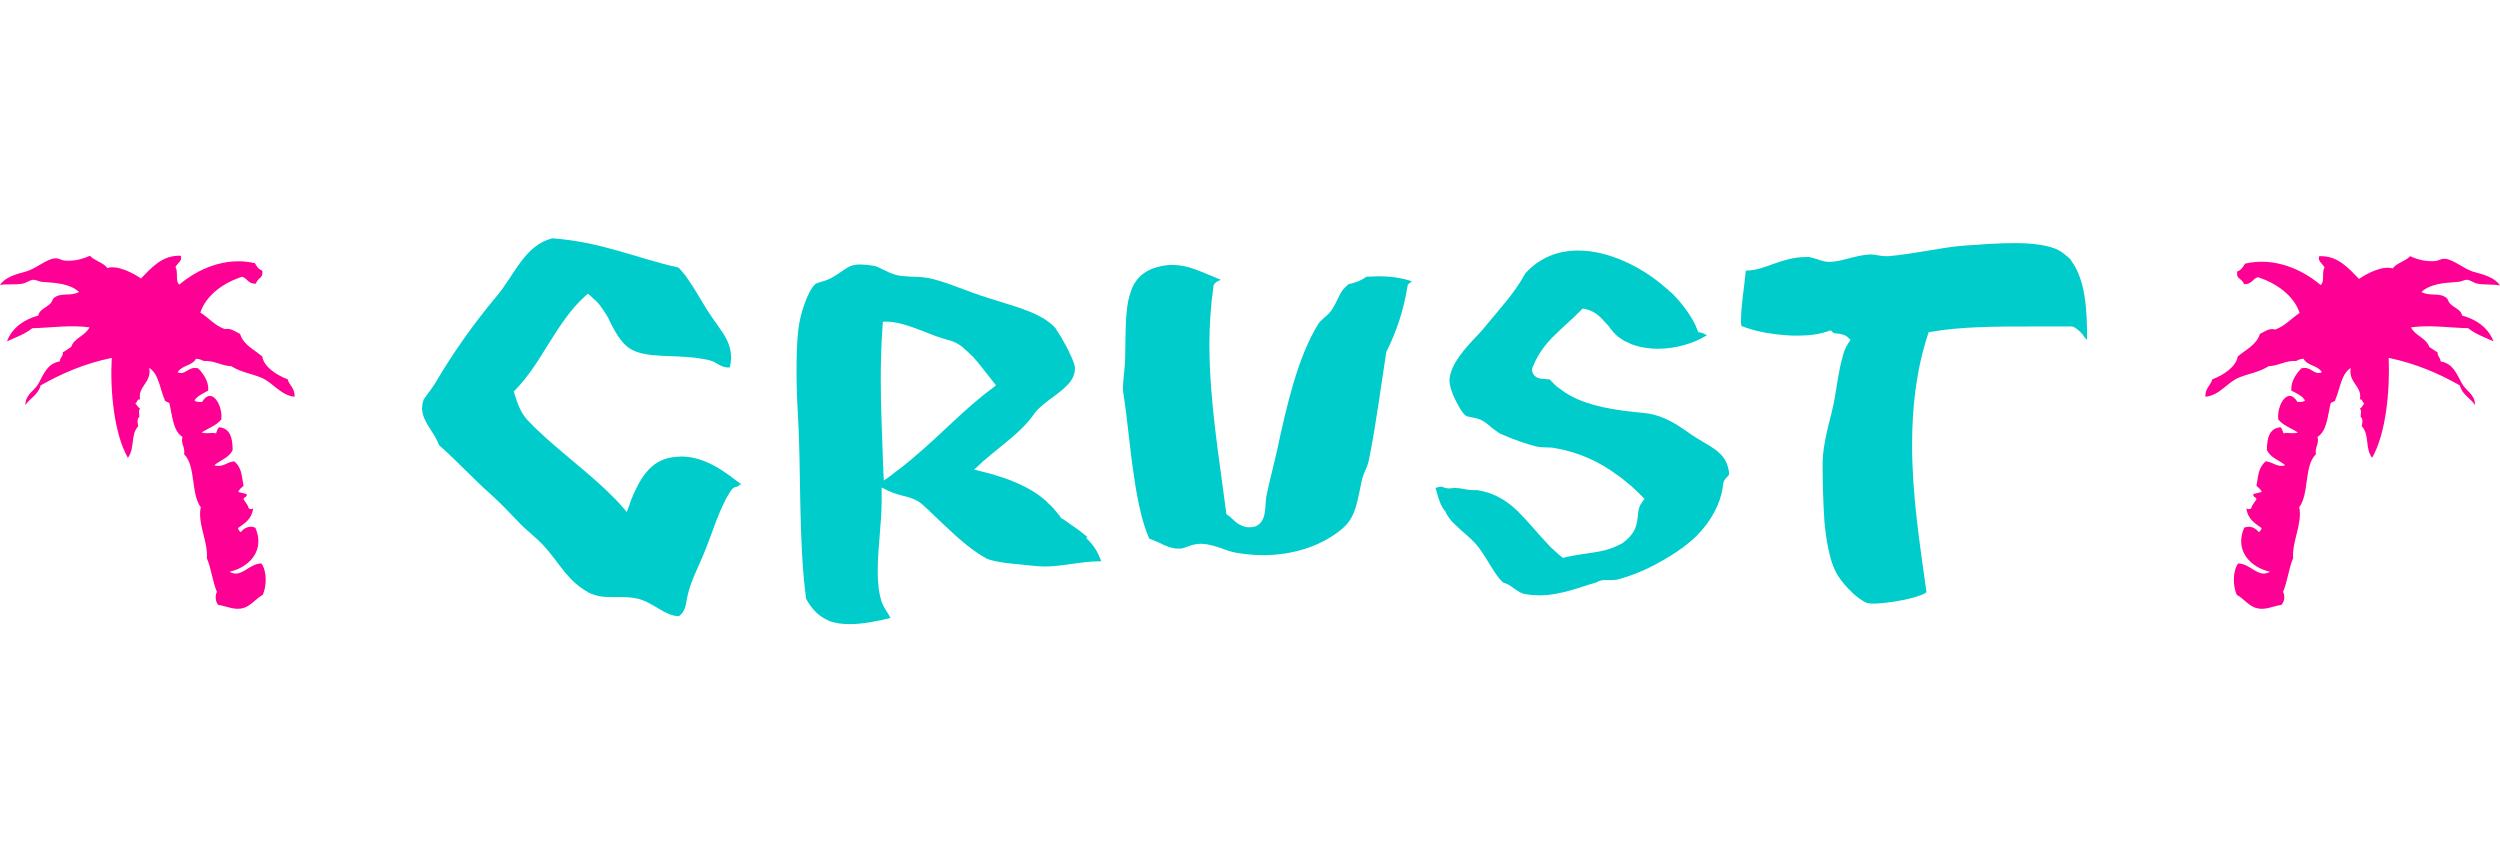
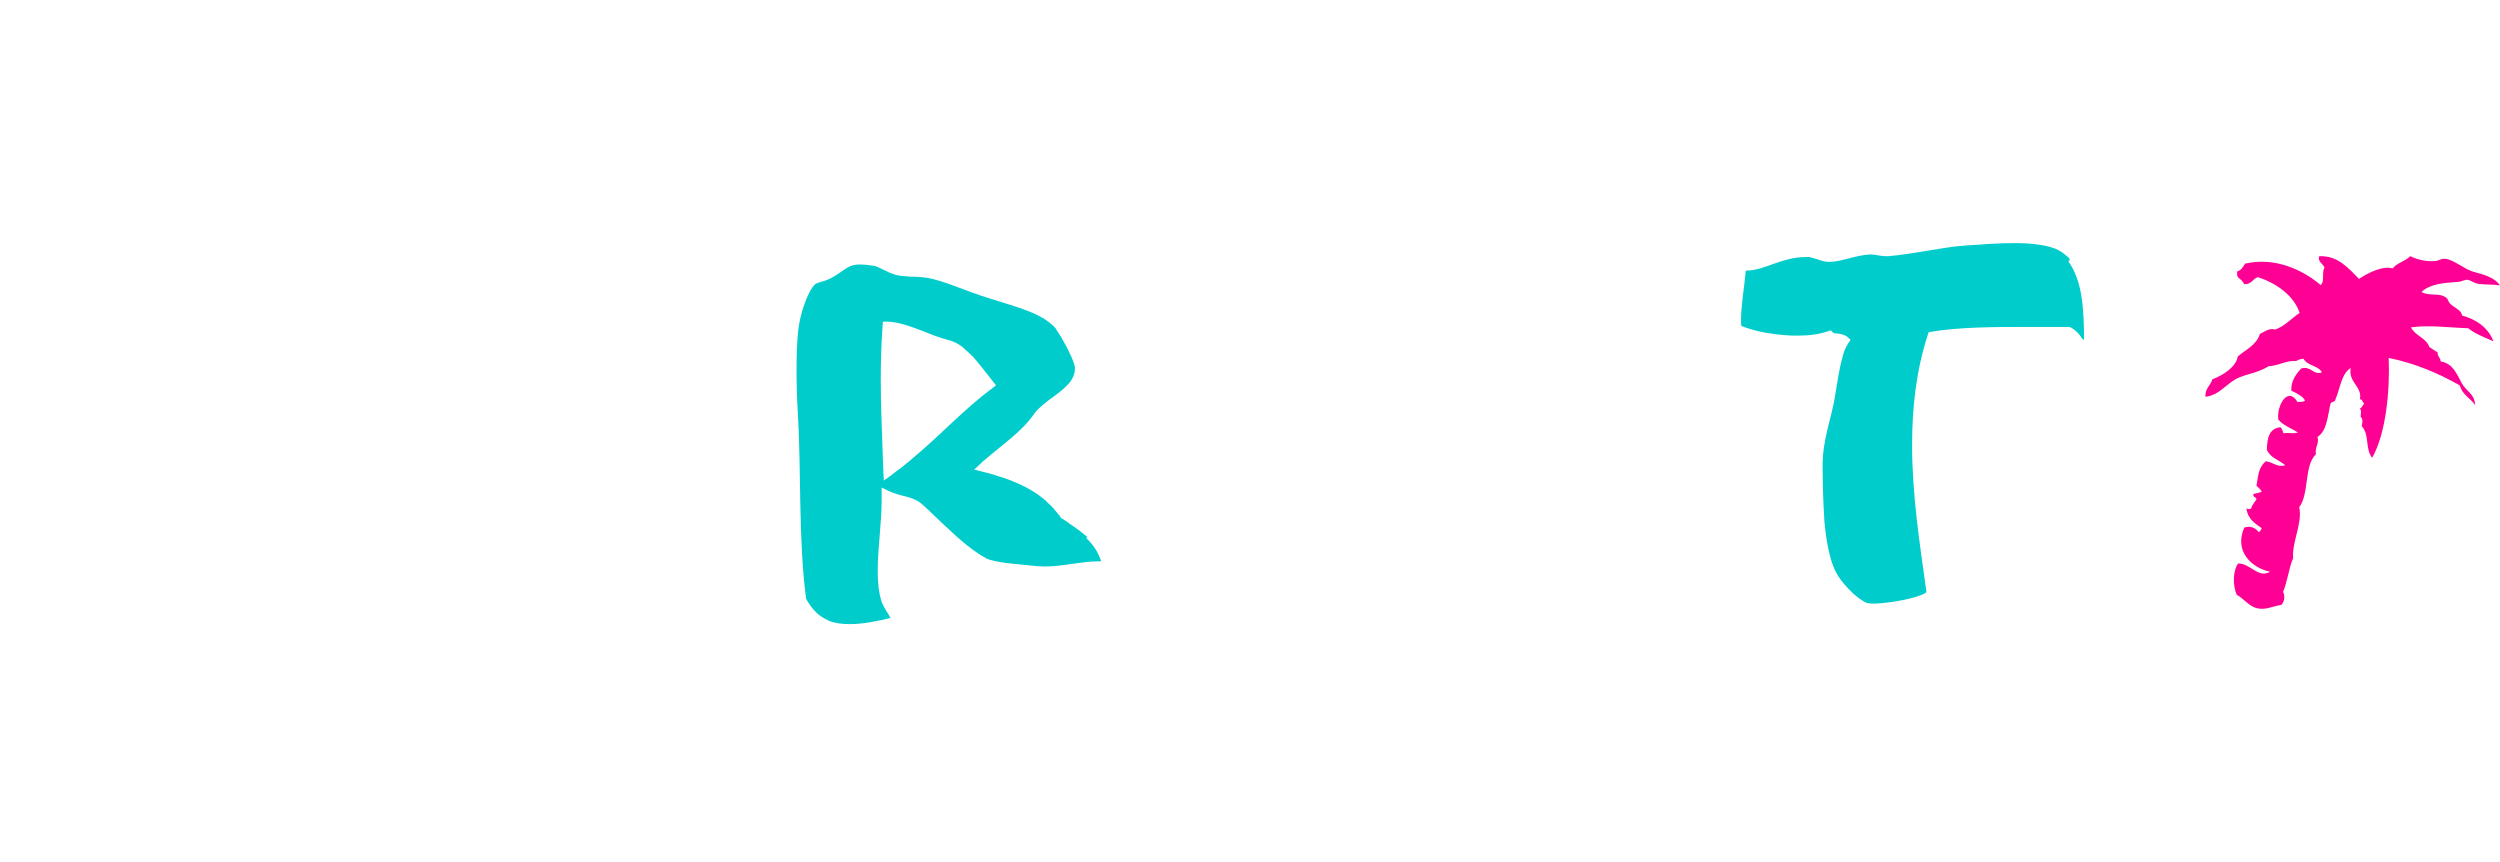
<svg xmlns="http://www.w3.org/2000/svg" version="1.1" id="Layer_1" x="0px" y="0px" viewBox="0 0 572.8 197.6" style="enable-background:new 0 0 572.8 197.6;" xml:space="preserve">
  <style type="text/css">
	.st0{fill:#00CCCC;}
	.st1{fill:#FF0094;}
</style>
  <g>
    <g>
-       <path class="st0" d="M169.9,111c-1.9-1.4-3.9-3-6.1-4.2c-2.4-1.3-4.9-2.2-7.7-2.2c-0.7,0-1.5,0.1-2.2,0.2    c-2.5,0.4-4.3,1.6-5.8,3.4s-2.6,4.1-3.6,6.6l0,0l0,0l0,0v0.1c-0.1,0.2-0.2,0.4-0.2,0.6l-0.7,1.8l-1.2-1.4c-0.4-0.5-0.9-1-1.3-1.4    l0,0l0,0l-0.1-0.1c-0.5-0.5-1-1-1.5-1.5c-5-4.9-11.2-9.4-16.4-14.4c-0.6-0.5-1.1-1.1-1.7-1.7c-0.2-0.2-0.3-0.3-0.5-0.5    c-1.6-1.7-2.4-4-3-6l-0.2-0.6l0.5-0.5c2.9-3,5.2-6.7,7.6-10.6c2.4-3.8,4.8-7.6,8.2-10.7l0.7-0.6l0.7,0.6c0.2,0.2,0.4,0.3,0.4,0.4    l0,0c0.8,0.6,1.4,1.3,1.9,2c0.5,0.7,1,1.4,1.4,2.1c0.2,0.3,0.4,0.7,0.5,1c0.8,1.6,1.6,3.1,2.5,4.3c0.9,1.2,1.9,2.2,3.5,2.8l0,0    l0,0c0.1,0.1,0.2,0.1,0.3,0.1l0,0l0,0l0.2,0.1c2.2,0.7,4.7,0.8,7.4,0.9s5.7,0.2,8.9,0.9c0.9,0.2,1.7,0.7,2.4,1.1s1.4,0.6,2,0.6    c0.1,0,0.2,0,0.4,0c0.2-0.8,0.3-1.6,0.3-2.3c0-2-0.7-3.8-1.8-5.5c-1.1-1.7-2.5-3.5-3.7-5.4c-1.6-2.6-3-5.1-4.5-7.2    c-0.3-0.5-0.6-0.9-1-1.3c-0.4-0.5-0.7-0.9-1.1-1.2c-4.9-1.1-9.4-2.6-14-3.9c-4.6-1.3-9.4-2.4-14.9-2.8c-3.2,0.9-5.2,2.8-7.1,5.3    c-1.9,2.5-3.5,5.5-5.8,8.2c-5.1,6.1-9.7,12.6-13.9,19.7c-0.7,1.2-1.8,2.5-2.4,3.4c-0.2,0.3-0.3,0.5-0.3,0.6l0,0    c-0.2,0.6-0.3,1.2-0.3,1.7c0,1.4,0.6,2.8,1.5,4.2c0.8,1.3,1.8,2.7,2.4,4.3c4.3,3.8,7.9,7.8,12,11.4c2,1.8,4.1,4,6,6    c1.9,2.1,4.4,3.8,6.3,6c1.7,1.9,3.1,4,4.6,5.8c1.5,1.8,3.1,3.3,5.1,4.4l0.1,0.1l0,0c0.6,0.3,1.1,0.5,1.8,0.7l0,0    c1.3,0.4,2.7,0.4,4.3,0.4h0.7c1.4,0,2.8,0,4.3,0.3c2,0.4,3.6,1.5,5.2,2.4c1.5,0.9,2.8,1.6,4.5,1.7c0.3-0.2,0.6-0.5,0.8-0.7    c0.2-0.3,0.4-0.7,0.6-1.1c0.3-0.9,0.4-2,0.7-3.2c0.7-3,2.3-6.1,3.6-9.2c1.1-2.6,2-5.3,3-7.9c1-2.5,2-4.9,3.5-7l0.1-0.1l0.1-0.1    c0.4-0.3,0.9-0.4,1.3-0.5C169.3,111,169.6,111,169.9,111" />
-       <path class="st0" d="M279.8,125.6c1.3,0.5,2.5,0.9,3.7,1.1c2,0.3,3.9,0.5,5.9,0.5c6.7,0,12.9-2,17.3-5.4c1.9-1.4,2.8-2.7,3.5-4.4    c0.7-1.7,1.1-3.8,1.7-6.8c0.2-1.1,0.6-2.1,1-3s0.7-1.8,0.8-2.5c1.6-8,2.6-15.9,3.9-24.3v-0.2l0.1-0.1c2.2-4.4,3.9-9.3,4.8-15    l0.1-0.3l0.2-0.2l0.1-0.1l0,0c0.2-0.2,0.5-0.4,0.7-0.4c-2.5-0.9-5.2-1.2-7.8-1.2c-0.9,0-1.8,0.1-2.7,0.1c-1.1,0.8-2.5,1.4-4.1,1.7    c-1.1,0.9-1.6,1.6-2,2.4c-0.5,0.9-0.9,2-1.8,3.4c-0.5,0.8-1.2,1.4-1.8,1.9c-0.6,0.5-1.1,1-1.4,1.5c-4.6,7.4-7.2,18.6-9.4,28.9    c-0.9,4-1.9,7.6-2.5,10.8c-0.1,0.7-0.1,1.6-0.2,2.5s-0.2,2-0.8,2.9c-0.4,0.6-1,1.1-1.7,1.3l0,0h-0.1h-0.1    c-0.3,0.1-0.6,0.1-0.8,0.1h-0.3c-1.1,0-1.9-0.5-2.6-0.9c-0.9-0.7-1.6-1.5-2.1-1.8l-0.4-0.3l-0.1-0.5v-0.2    c-1.5-11.8-3.8-25.1-3.8-38.2c0-4.4,0.3-8.8,0.9-13.1v-0.1v-0.1c0.1-0.4,0.3-0.7,0.6-0.9c0.2-0.2,0.5-0.3,0.7-0.4    c0.2-0.1,0.3-0.1,0.4-0.2c-1.8-0.7-3.5-1.5-5.1-2.1c-2-0.8-4-1.3-6.1-1.3c-1.4,0-3,0.3-4.6,0.9c-1.6,0.7-2.8,1.6-3.6,2.8    c-0.9,1.2-1.4,2.8-1.8,4.5c-0.7,3.6-0.6,8.1-0.7,12.8c0,2.5-0.5,5.1-0.5,7.1c0,0.5,0,1,0.1,1.4c0.9,5.7,1.4,12.1,2.3,18.1    c0.8,5.8,1.9,11.2,3.6,15.1c0.8,0.3,1.5,0.6,2.2,0.9c0.4,0.2,0.7,0.3,1,0.5c1.2,0.5,2.2,0.9,3.6,0.9h0.3l0,0c0.4,0,1-0.2,1.8-0.5    s1.7-0.6,2.8-0.6c0.1,0,0.3,0,0.4,0C277.2,124.7,278.5,125.2,279.8,125.6" />
      <path class="st0" d="M249.1,123c-0.5-0.4-1-0.8-1.5-1.2c-0.2-0.1-0.3-0.3-0.4-0.3l0,0l0,0c-0.9-0.7-1.9-1.3-2.8-2    c-0.3-0.2-0.7-0.5-1.1-0.7l-0.2-0.1l-0.1-0.2c-0.2-0.3-0.4-0.6-0.7-0.9c-0.6-0.7-1.1-1.4-1.8-2c-0.2-0.2-0.5-0.4-0.7-0.7l0,0    c-2.1-1.9-4.7-3.4-7.7-4.6c-0.4-0.2-0.7-0.3-1-0.4c-0.8-0.3-1.6-0.6-2.4-0.8c-1.1-0.4-2.3-0.7-3.5-1l-2-0.5l1.5-1.4    c0.3-0.3,0.6-0.6,0.9-0.8c4.1-3.6,8.6-6.5,11.5-10.8l0,0l0,0c1.2-1.5,2.9-2.7,4.4-3.8c1.6-1.2,3-2.3,3.9-3.6    c0.6-0.9,0.9-1.8,0.9-2.9c0-0.2-0.1-0.7-0.3-1.2c-0.2-0.5-0.4-1.2-0.8-1.9c-0.6-1.4-1.4-2.8-2.1-4c-0.5-0.8-0.9-1.4-1.1-1.7l0,0    l0,0v-0.1c-0.3-0.4-0.7-0.8-1.2-1.2c-1.5-1.3-3.7-2.4-6.2-3.3c-2.5-0.9-5.3-1.7-8.1-2.6c-2.6-0.8-5.2-1.8-7.6-2.7    s-4.6-1.6-6.2-1.9c-1.3-0.2-2.5-0.3-3.8-0.3c-1.2-0.1-2.4-0.1-3.6-0.4c-1.1-0.3-2.1-0.8-2.9-1.2c-0.8-0.4-1.6-0.8-2.2-0.9    c-1.3-0.2-2.3-0.3-3.1-0.3c-1.5,0-2.2,0.3-3.1,0.8c-0.8,0.5-1.8,1.3-3.2,2.1c-0.8,0.5-1.7,0.8-2.4,1c-0.7,0.2-1.3,0.4-1.5,0.5    l-0.1,0.1c-0.9,0.8-1.8,2.6-2.5,4.6s-1.2,4.1-1.4,5.9c-0.3,2.7-0.4,5.9-0.4,9.3c0,3.2,0.1,6.6,0.3,9.7c0.8,13.5,0.1,29.1,1.9,42.6    c1.4,2.6,3.1,4.1,5,4.9l0,0l0,0l0.1,0.1c1.5,0.6,3.1,0.8,4.9,0.8c2.8,0,6-0.6,9.3-1.4c0-0.1,0-0.2-0.1-0.2    c-0.1-0.3-0.3-0.6-0.5-0.9c-0.4-0.7-1-1.5-1.4-2.6c-0.7-2.2-0.9-4.6-0.9-7.1c0-5.3,0.9-10.9,0.9-16.1c0-0.4,0-0.8,0-1.2v-1.8    l1.6,0.8c0.9,0.4,2.1,0.8,3.3,1.1c1.3,0.3,2.6,0.7,3.7,1.4l0,0l0,0c0.5,0.4,1,0.8,1.4,1.2c0.6,0.5,1.1,1,1.7,1.6    c3.3,3.1,6.9,6.7,10.4,9c0.4,0.3,0.8,0.5,1.3,0.8l0,0c0.2,0.1,0.4,0.2,0.5,0.3c0.9,0.5,2.7,0.8,4.6,1.1c1.9,0.2,4,0.4,5.9,0.6    c1,0.1,1.9,0.2,2.9,0.2c2.2,0,4.2-0.3,6.3-0.6c2.1-0.3,4.2-0.6,6.6-0.6h0.1c-0.6-1.8-1.5-3.3-2.7-4.6l0,0l-0.1-0.1    c-0.2-0.2-0.5-0.5-0.7-0.7l0.7-0.8l-0.7,0.8C249.3,123.2,249.2,123.1,249.1,123 M209.1,105L209.1,105c-0.2,0.2-0.4,0.4-0.7,0.6    c-0.7,0.6-1.4,1.1-2.1,1.7c-0.7,0.5-1.4,1-2.1,1.6l-1.7,1.2l-0.1-2c0-0.8-0.1-1.7-0.1-2.5c-0.2-6.4-0.5-12.3-0.5-18.5    c0-3.9,0.1-7.9,0.4-12.3l0.1-1.1h1.1c2.4,0.1,4.7,0.9,7.1,1.8c2.3,0.9,4.7,1.9,7.1,2.5c1.4,0.4,2.7,1.2,3.8,2.3    c0.5,0.5,1.1,1,1.6,1.5l0,0l0,0c0.2,0.2,0.3,0.4,0.5,0.6l0.1,0.1l0,0c1.6,1.9,3,3.8,3.9,4.9l0.7,0.9l-0.9,0.7    C220.8,93.8,215.4,99.8,209.1,105" />
-       <path class="st0" d="M368,132.9c0.3,0,0.6,0,0.9,0c0.6,0,1.1,0,1.6-0.1c3.2-0.8,6.8-2.3,10.1-4.2c3.3-1.8,6.3-4,8.2-5.9    c3.2-3.2,5.6-7.5,6-11.8l0,0l0,0c0.1-0.7,0.5-1.2,0.8-1.5s0.5-0.5,0.5-0.6s0-0.1,0.1-0.2c-0.2-1.8-0.7-3-1.5-4    c-0.3-0.4-0.8-0.8-1.2-1.2c-1.7-1.4-4.2-2.5-6.8-4.4c-3.6-2.6-6.7-4.1-10.2-4.4c-6.5-0.6-12.2-1.5-16.6-3.9    c-0.4-0.2-0.8-0.5-1.2-0.7c-0.6-0.4-1.1-0.8-1.7-1.2l0,0l0,0c-0.2-0.2-0.4-0.3-0.6-0.5l-0.2-0.2l0,0c-0.3-0.2-0.4-0.5-0.6-0.6    c-0.2-0.2-0.4-0.4-0.6-0.6c0,0-0.1,0-0.2,0c-0.2,0-0.6,0-1.1-0.1c-0.4,0-0.9,0-1.5-0.3c-0.4-0.2-0.8-0.5-1-1    c-0.1-0.3-0.2-0.5-0.2-0.8v-0.2l0.1-0.2c0.1-0.2,0.1-0.4,0.2-0.5l0,0c1.2-2.9,3-5.2,5-7.1c2-2,4.1-3.7,5.9-5.6l0.4-0.4l0.6,0.1    c1.1,0.2,2,0.7,2.8,1.3s1.4,1.4,2.1,2.1c0.1,0.1,0.2,0.2,0.3,0.3l0,0c0.2,0.2,0.4,0.5,0.6,0.8l0,0l0,0c0.7,0.9,1.4,1.7,2.4,2.3    c0.5,0.4,1.1,0.7,1.7,0.9l0,0l0,0l0.1,0.1c2,0.9,4.3,1.3,6.7,1.3c4,0,8.2-1.2,11.2-3.1c-0.1,0-0.1-0.1-0.2-0.1l0,0l0,0l0,0l0,0    l-0.2-0.1l0,0c-0.4-0.2-0.7-0.4-1.1-0.4l-0.5-0.1l-0.2-0.5c-0.1-0.3-0.3-0.6-0.4-1c-1.1-2.3-2.8-4.7-5-7c-0.3-0.3-0.6-0.6-0.9-0.8    l0,0l0,0c-0.3-0.3-0.6-0.6-0.9-0.8l0,0c-5.5-4.9-13.2-8.6-20.1-8.6c-4.5,0-8.7,1.5-12.1,5.2c-2.5,4.6-5.7,7.9-9.2,12.2    c-1,1.3-2.5,2.7-3.9,4.3s-2.7,3.3-3.5,5c-0.5,1.1-0.8,2.2-0.8,3.2l0,0c0,0.3,0.1,0.8,0.2,1.3s0.4,1.2,0.6,1.8    c0.5,1.2,1.2,2.5,1.8,3.5c0.4,0.6,0.8,1.1,1.1,1.3c0.2,0.2,0.7,0.3,1.3,0.4l0,0l0,0c0.2,0,0.4,0.1,0.6,0.1l0,0    c0.4,0.1,0.9,0.2,1.4,0.4c1.1,0.5,1.9,1.2,2.7,1.9c0.7,0.5,1.3,1,1.8,1.3c0.2,0.1,0.5,0.2,0.7,0.3l0,0l0,0    c2.4,1.1,5.7,2.2,7.7,2.7c0.6,0.1,1.3,0.2,2,0.2s1.6,0,2.4,0.2c5.4,0.9,10.2,3.2,14.1,6.1c1.2,0.8,2.2,1.7,3.3,2.6    c0.8,0.7,1.6,1.5,2.3,2.2l0.7,0.7l-0.6,0.8c-0.6,0.8-0.8,1.6-0.9,2.7c-0.1,1-0.2,2.2-0.7,3.4c-0.7,1.4-1.7,2.4-2.8,3.2    c-1.2,0.7-2.5,1.2-3.8,1.6c-2.7,0.7-5.8,0.9-8.5,1.5l0,0l0,0h-0.1c-0.3,0.1-0.5,0.1-0.8,0.2l-0.5,0.1l-0.4-0.3    c-0.5-0.4-1-0.8-1.5-1.3c-0.7-0.6-1.3-1.2-1.9-1.9c-2.1-2.2-3.9-4.5-6-6.6l0,0l-0.2-0.2c-0.2-0.2-0.3-0.4-0.5-0.5l0,0l-0.2-0.2    c-2.4-2.2-5.1-3.9-8.9-4.5c-0.2,0-0.4,0-0.6,0c-1,0-1.9-0.1-2.6-0.3c-0.7-0.1-1.3-0.2-1.9-0.2h-0.2c-0.4,0-0.7,0.1-1.1,0.1    c-0.3,0-0.6,0-0.9-0.1c-0.2-0.1-0.5-0.1-0.8-0.3c-0.1,0-0.1,0-0.2,0c-0.3,0-0.6,0.1-0.9,0.2c-0.1,0-0.3,0-0.4,0.1    c0.4,1.1,0.5,2,0.8,2.6c0.3,0.9,0.5,1.5,1.3,2.6l0.1,0.1l0.1,0.1c0.1,0.4,0.3,0.7,0.6,1.1c0.2,0.4,0.5,0.7,0.8,1.1l0,0    c0.1,0.2,0.3,0.3,0.4,0.4c0.2,0.2,0.4,0.4,0.6,0.6c1.6,1.6,3.8,3.1,5.4,5.3c1,1.4,1.9,2.9,2.7,4.2c0.8,1.3,1.6,2.5,2.6,3.5    c0.8,0.3,1.5,0.6,2,1c0.2,0.2,0.5,0.3,0.7,0.5l0,0l0,0c0.9,0.6,1.6,1.1,2.4,1.2c1.1,0.2,2.3,0.3,3.3,0.3c2.5,0,4.8-0.5,7-1.1    c2.2-0.6,4.3-1.4,6.2-1.9l0.3,1.1l-0.3-1.1C366.6,132.9,367.3,132.9,368,132.9" />
-       <path class="st0" d="M473.7,58.8c-0.6-0.5-1.2-1-1.9-1.4c-2.2-1.2-5.9-1.7-10.2-1.7c-3.7,0-7.8,0.3-11.9,0.6    c-5,0.4-11.1,1.9-17.1,2.4c-0.1,0-0.3,0-0.4,0c-0.7,0-1.3-0.1-1.9-0.2c-0.6-0.1-1.1-0.2-1.6-0.2h-0.3c-1.6,0.1-3.3,0.5-4.8,0.9    c-1.6,0.4-3,0.8-4.4,0.8c-0.1,0-0.3,0-0.4,0c-0.9-0.1-1.7-0.3-2.4-0.6c-0.7-0.2-1.3-0.4-1.8-0.5c-0.4,0-0.7,0-1,0    c-2.5,0-4.8,0.7-7.1,1.5c-2.2,0.8-4.3,1.6-6.5,1.6c-0.4,4.2-1.1,8.1-1.1,11.5c0,0.4,0,0.8,0.1,1.2c0.6,0.2,1.3,0.5,2.1,0.7    c0.4,0.1,0.9,0.3,1.4,0.4c2.9,0.7,6.2,1.1,9.3,1.1c2.6,0,5.1-0.3,7-1l0.7-0.2l0.5,0.5l0,0l0.1,0.1c0.1,0,0.4,0.1,0.7,0.1    c0.4,0,0.8,0.1,1.2,0.2c0.4,0.1,1,0.3,1.4,0.7l0.6,0.6l-0.5,0.7c-0.2,0.4-0.5,0.8-0.7,1.3c-0.2,0.4-0.4,0.9-0.5,1.4l0,0l0,0    c-0.1,0.2-0.1,0.5-0.2,0.8c-0.7,2.4-1.1,5.3-1.6,8.3c-0.4,2.8-1.2,5.4-1.8,8c-0.6,2.6-1.1,5.3-1.1,8.1l0,0c0,3.5,0.1,8.2,0.4,12.8    c0.4,4.5,1.2,8.9,2.5,11.5c0.5,1.1,1.7,2.8,3.1,4.2c1.3,1.4,2.9,2.6,4,3.1h0.1l0,0c0.2,0.1,0.3,0.1,0.4,0.1s0.5,0.1,1,0.1    c2.2,0,6.7-0.6,9.7-1.5c1-0.3,1.8-0.6,2.3-0.9c0.1-0.1,0.2-0.2,0.3-0.2c-1.5-10.8-3.3-22.2-3.3-33.7c0-8.5,0.9-17,3.6-25.3    l0.2-0.6l0.7-0.1c6.9-1.2,14.9-1.2,23.4-1.2h2.1c2.1,0,4.2,0,6.3,0h0.2h0.2c0.3,0.1,0.6,0.2,0.8,0.4l0,0c0.8,0.5,1.3,1.1,1.7,1.6    l0,0l0,0l0,0l0,0l0.2,0.3c0.1,0.2,0.2,0.3,0.3,0.4l0,0l0,0c0.1,0.1,0.2,0.2,0.4,0.3c0-3.5-0.1-6.9-0.6-10c-0.5-3.2-1.5-6-3-8l0,0    l0,0C474.5,59.5,474.1,59.1,473.7,58.8l0.7-0.8L473.7,58.8z" />
+       <path class="st0" d="M473.7,58.8c-0.6-0.5-1.2-1-1.9-1.4c-2.2-1.2-5.9-1.7-10.2-1.7c-3.7,0-7.8,0.3-11.9,0.6    c-5,0.4-11.1,1.9-17.1,2.4c-0.1,0-0.3,0-0.4,0c-0.7,0-1.3-0.1-1.9-0.2c-0.6-0.1-1.1-0.2-1.6-0.2h-0.3c-1.6,0.1-3.3,0.5-4.8,0.9    c-1.6,0.4-3,0.8-4.4,0.8c-0.1,0-0.3,0-0.4,0c-0.9-0.1-1.7-0.3-2.4-0.6c-0.7-0.2-1.3-0.4-1.8-0.5c-0.4,0-0.7,0-1,0    c-2.5,0-4.8,0.7-7.1,1.5c-2.2,0.8-4.3,1.6-6.5,1.6c-0.4,4.2-1.1,8.1-1.1,11.5c0,0.4,0,0.8,0.1,1.2c0.6,0.2,1.3,0.5,2.1,0.7    c0.4,0.1,0.9,0.3,1.4,0.4c2.9,0.7,6.2,1.1,9.3,1.1c2.6,0,5.1-0.3,7-1l0.7-0.2l0.5,0.5l0,0l0.1,0.1c0.1,0,0.4,0.1,0.7,0.1    c0.4,0,0.8,0.1,1.2,0.2c0.4,0.1,1,0.3,1.4,0.7l0.6,0.6l-0.5,0.7c-0.2,0.4-0.5,0.8-0.7,1.3c-0.2,0.4-0.4,0.9-0.5,1.4l0,0l0,0    c-0.1,0.2-0.1,0.5-0.2,0.8c-0.7,2.4-1.1,5.3-1.6,8.3c-0.4,2.8-1.2,5.4-1.8,8c-0.6,2.6-1.1,5.3-1.1,8.1l0,0c0,3.5,0.1,8.2,0.4,12.8    c0.4,4.5,1.2,8.9,2.5,11.5c0.5,1.1,1.7,2.8,3.1,4.2c1.3,1.4,2.9,2.6,4,3.1h0.1l0,0c0.2,0.1,0.3,0.1,0.4,0.1s0.5,0.1,1,0.1    c2.2,0,6.7-0.6,9.7-1.5c1-0.3,1.8-0.6,2.3-0.9c0.1-0.1,0.2-0.2,0.3-0.2c-1.5-10.8-3.3-22.2-3.3-33.7c0-8.5,0.9-17,3.6-25.3    l0.2-0.6c6.9-1.2,14.9-1.2,23.4-1.2h2.1c2.1,0,4.2,0,6.3,0h0.2h0.2c0.3,0.1,0.6,0.2,0.8,0.4l0,0c0.8,0.5,1.3,1.1,1.7,1.6    l0,0l0,0l0,0l0,0l0.2,0.3c0.1,0.2,0.2,0.3,0.3,0.4l0,0l0,0c0.1,0.1,0.2,0.2,0.4,0.3c0-3.5-0.1-6.9-0.6-10c-0.5-3.2-1.5-6-3-8l0,0    l0,0C474.5,59.5,474.1,59.1,473.7,58.8l0.7-0.8L473.7,58.8z" />
    </g>
    <path class="st1" d="M512.6,62.2c0.9-0.3,1.3-1,1.8-1.8c6.9-1.6,13.3,1.5,17.3,4.9c1-0.7,0.2-3,0.9-4c-0.4-0.9-1.7-1.5-1.2-2.6   c4.3-0.2,6.8,2.9,9.1,5.2c1.9-1.3,5.4-3.1,7.7-2.4c1-1.3,2.9-1.6,4-2.8c1.8,0.8,3.7,1.3,5.9,1.1c0.7-0.1,1.3-0.6,2.1-0.5   c2,0.1,4.6,2.6,7,3.1c2.2,0.6,4.5,1.3,5.6,3c-1.5-0.3-3.3-0.1-5.1-0.4c-0.8-0.1-1.6-0.8-2.4-0.9c-0.7,0-1.5,0.5-2.3,0.5   c-2.9,0.2-6.2,0.4-8.2,2.3c2,1.1,4.1,0,5.8,1.4c0.3,0.3,0.4,0.9,0.7,1.2c0.9,1,2.7,1.5,2.8,2.8c3.1,0.8,6,2.7,7.2,5.9   c-2-0.9-4.2-1.7-5.8-3c-4.2-0.1-8.8-0.8-13.1-0.2c1,2,3.5,2.4,4.2,4.5c0.7,0.4,1.2,0.9,1.9,1.2c-0.1,1,0.7,1.2,0.7,2.1   c2.8,0.5,3.6,2.7,4.9,5.1c0.9,1.7,2.9,2.3,3,4.9c-1.1-1.6-3-2.4-3.5-4.5c-4.8-2.7-10-5-16.3-6.3c0.3,7.4-0.6,17.3-3.8,22.9   c-1.7-2.3-0.5-5.2-2.4-7.3c0.3-0.7,0.2-2.2-0.2-1.9c-0.1-1.1,0.3-1.4-0.2-2.1c0.5-0.2,0.7-0.8,1-1.2c-0.5-0.1-0.3-1-1-0.9   c0.6-3-2.7-3.8-2.1-7.2c-2.2,1.4-2.4,4.7-3.5,7.2c0,0.6-0.8,0.5-1.1,0.9c-0.7,2.8-0.8,6.3-3,7.7c0.4,1.7-0.6,2.1-0.4,4   c-2.7,2.6-1.5,9.1-3.8,12.1c0.8,3.7-1.7,7.9-1.4,11.7c-1,2.3-1.3,5.4-2.3,7.7c0.5,1,0.3,2.3-0.4,3c-2.1,0.3-3.7,1.3-5.8,0.7   c-1.7-0.5-3-2.3-4.4-3c-0.9-1.9-1-5.4,0.3-7.2c2.9,0,4.6,3.5,7.3,1.9c-4.5-1-8.2-4.9-5.9-10.1c1.5-0.6,2.7,0.2,3.3,1   c0.4-0.1,0.5-0.5,0.7-0.9c-1.6-1.1-3.2-2.1-3.5-4.5c0.5,0.2,0.5,0.2,1.1,0c0.2-0.9,0.8-1.4,1.2-2.1c0-0.6-0.9-0.4-0.7-1.2   c0.6-0.2,1-0.2,1.9-0.5c-0.2-0.6-0.8-1-1.2-1.4c0.5-2.9,0.5-4.1,2.1-5.6c1.7,0.1,2.6,1.5,4.5,0.9c-1.4-1.2-3.4-1.7-4.2-3.5   c0-2.8,0.6-5,3.1-5.2c0.4,0.3,0.5,0.9,0.7,1.4c1.2-0.3,1.9,0.2,3.3-0.2c-1.5-1-3.4-1.6-4.5-3c-0.4-3.2,2.2-7.7,4.4-4   c0.7,0,1.4,0,1.7-0.3c-0.2-0.9-2.3-1.9-3.1-2.3c-0.2-2,1.1-3.9,2.3-5.1c2.3-0.6,2.8,1.7,4.7,0.9c-0.9-1.6-3.4-1.5-4.2-3.1   c-0.8,0-1.2,0.3-1.7,0.5c-2.6-0.1-3.9,1.1-6.3,1.2c-2.2,1.4-4.6,1.7-6.8,2.6c-2.7,1.1-4.4,4.1-7.7,4.4c-0.1-1.9,1.2-2.6,1.6-4   c2.7-1,5.5-3,5.8-5.2c1.8-1.6,4.3-2.6,5.1-5.2c1.1-0.5,2.1-1.4,3.5-1c2.3-0.8,3.7-2.6,5.6-3.8c-1.3-3.9-5.2-6.8-9.6-8.2   c-1.2,0.4-1.4,1.7-3.1,1.6C513.4,63.5,512.3,64,512.6,62.2" />
-     <path class="st1" d="M60.1,62c-0.9-0.3-1.3-1-1.7-1.7c-6.9-1.6-13.3,1.5-17.3,4.9c-1-0.7-0.2-3-0.9-4c0.4-0.9,1.7-1.5,1.2-2.6   c-4.3-0.2-6.8,2.9-9.1,5.2c-1.9-1.3-5.4-3.1-7.7-2.4c-1-1.3-2.9-1.6-4-2.8c-1.8,0.8-3.7,1.3-5.9,1.1c-0.7-0.1-1.3-0.6-2.1-0.5   c-2,0.1-4.6,2.6-7,3.1c-2.2,0.6-4.5,1.3-5.6,3c1.5-0.3,3.3,0,5.1-0.3c0.8-0.1,1.6-0.8,2.5-0.9c0.7,0,1.5,0.5,2.3,0.5   c2.9,0.2,6.2,0.4,8.2,2.3c-2,1.1-4.1,0-5.8,1.4c-0.3,0.3-0.4,0.9-0.7,1.2c-1,1-2.7,1.5-2.8,2.8c-3.1,0.8-6,2.7-7.2,5.9   c2-0.9,4.2-1.7,5.8-3c4.2-0.1,8.8-0.8,13.1-0.2c-1,2-3.5,2.4-4.2,4.5c-0.7,0.4-1.2,0.9-1.9,1.2c0.1,1-0.7,1.2-0.7,2.1   c-2.8,0.5-3.6,2.7-4.9,5.1c-0.9,1.7-2.9,2.3-3,4.9c1.1-1.6,3-2.4,3.5-4.5c4.8-2.7,10-5,16.3-6.3c-0.4,7.4,0.5,17.3,3.7,22.9   c1.7-2.3,0.5-5.2,2.4-7.3c-0.3-0.7-0.2-2.2,0.2-1.9c0.1-1.1-0.3-1.4,0.2-2.1c-0.5-0.2-0.7-0.8-1.1-1.2c0.5-0.1,0.3-1,1.1-0.9   c-0.6-3,2.7-3.8,2.1-7.2c2.2,1.4,2.4,4.7,3.5,7.2c0,0.6,0.8,0.5,1.1,0.9c0.7,2.8,0.8,6.3,3,7.7c-0.4,1.7,0.6,2.1,0.4,4   c2.7,2.6,1.5,9.1,3.8,12.1c-0.8,3.7,1.7,7.9,1.4,11.7c1,2.3,1.3,5.4,2.3,7.7c-0.5,1-0.3,2.3,0.3,3c2.1,0.3,3.7,1.3,5.8,0.7   c1.7-0.5,3-2.3,4.4-3c0.9-1.9,1-5.4-0.3-7.2c-2.9,0-4.6,3.5-7.3,1.9c4.5-1,8.2-4.9,5.9-10.1c-1.5-0.6-2.7,0.2-3.3,1   c-0.4-0.1-0.5-0.5-0.7-0.9c1.6-1.1,3.2-2.1,3.5-4.5c-0.5,0.2-0.5,0.2-1,0c-0.2-0.9-0.8-1.4-1.2-2.1c0-0.6,0.9-0.4,0.7-1.2   c-0.6-0.2-1-0.2-1.9-0.5c0.2-0.6,0.8-1,1.2-1.4c-0.5-2.9-0.5-4.1-2.1-5.6c-1.7,0.1-2.6,1.5-4.6,0.9c1.4-1.2,3.4-1.7,4.2-3.5   c0-2.8-0.6-5-3.1-5.2c-0.4,0.3-0.5,0.9-0.7,1.4c-1.2-0.3-1.9,0.2-3.3-0.2c1.5-1,3.4-1.6,4.5-3c0.4-3.2-2.2-7.7-4.4-4   c-0.7,0-1.4,0-1.7-0.3c0.2-0.9,2.4-1.9,3.1-2.3c0.2-2-1.1-3.9-2.3-5.1c-2.3-0.6-2.8,1.7-4.7,0.9c0.9-1.6,3.4-1.5,4.2-3.1   c0.8,0,1.2,0.3,1.8,0.5c2.6-0.1,3.9,1.1,6.3,1.2c2.2,1.4,4.6,1.7,6.8,2.6c2.7,1.1,4.5,4.1,7.7,4.4c0.1-1.9-1.2-2.6-1.6-4   c-2.7-1-5.5-3-5.8-5.2c-1.8-1.6-4.3-2.6-5.1-5.2c-1.1-0.5-2.1-1.4-3.5-1.1c-2.3-0.8-3.7-2.6-5.6-3.8c1.3-3.9,5.2-6.8,9.6-8.2   c1.2,0.4,1.4,1.7,3.1,1.6C59.3,63.3,60.3,63.9,60.1,62" />
  </g>
</svg>